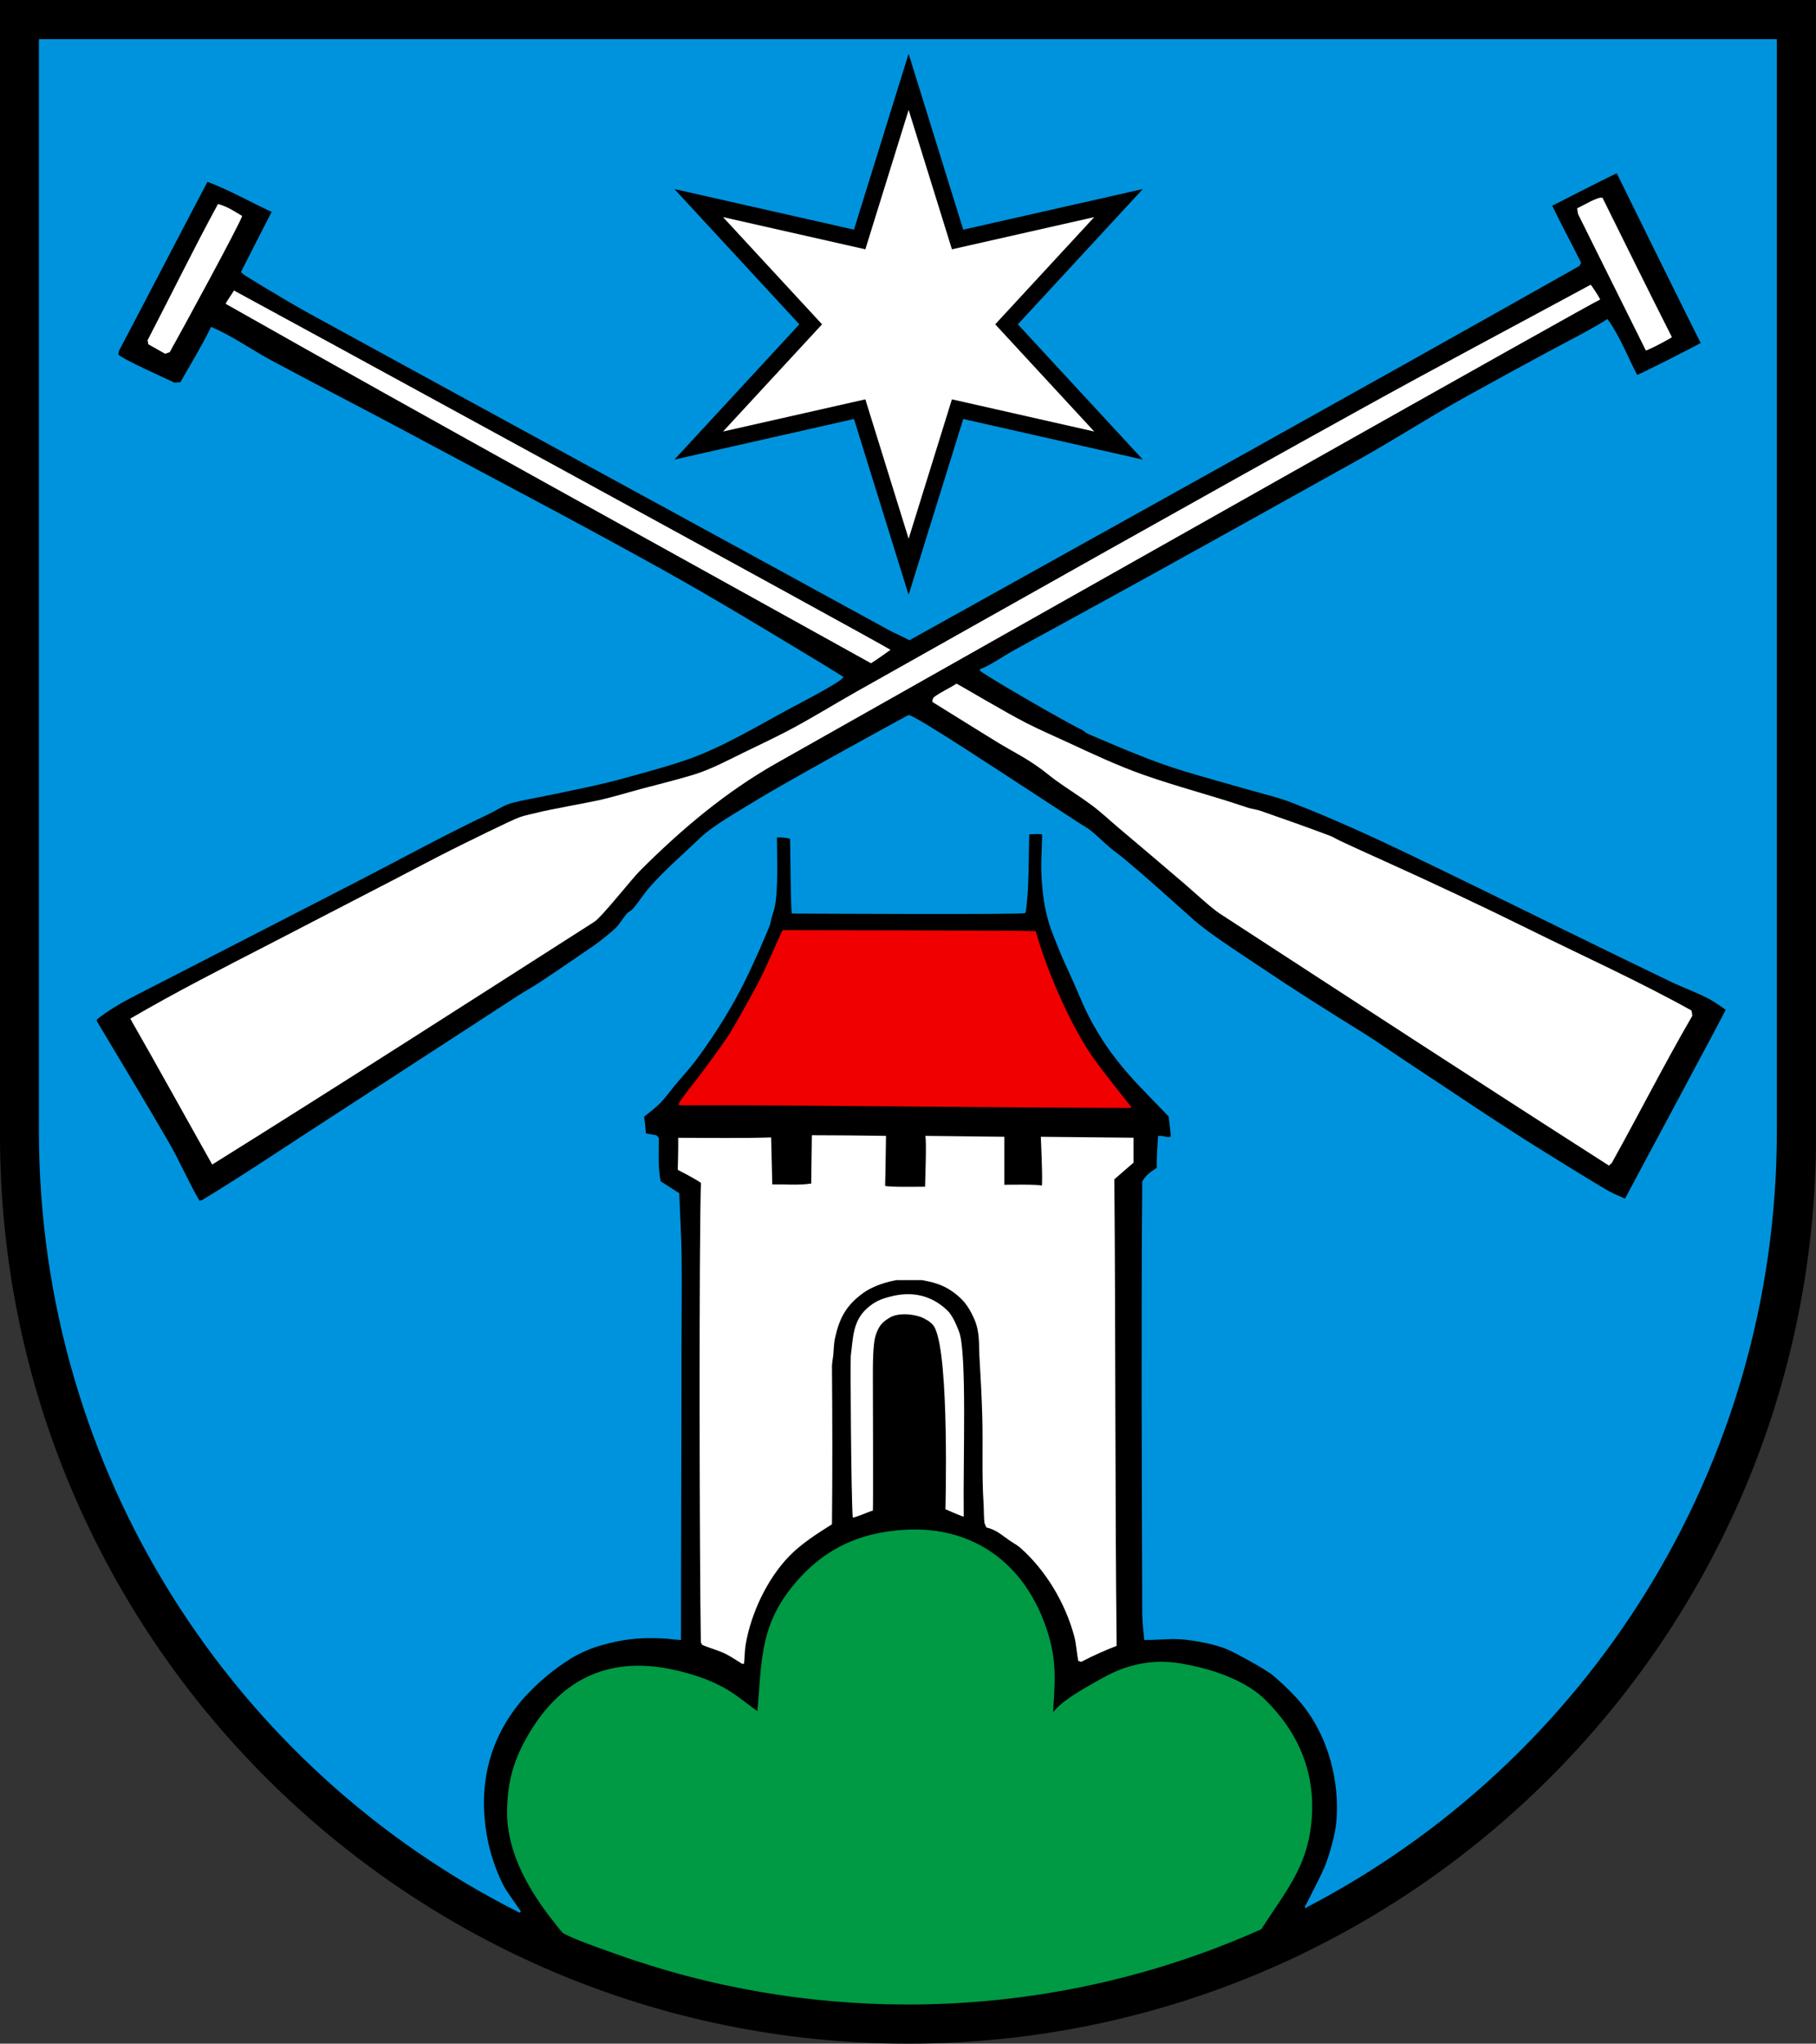
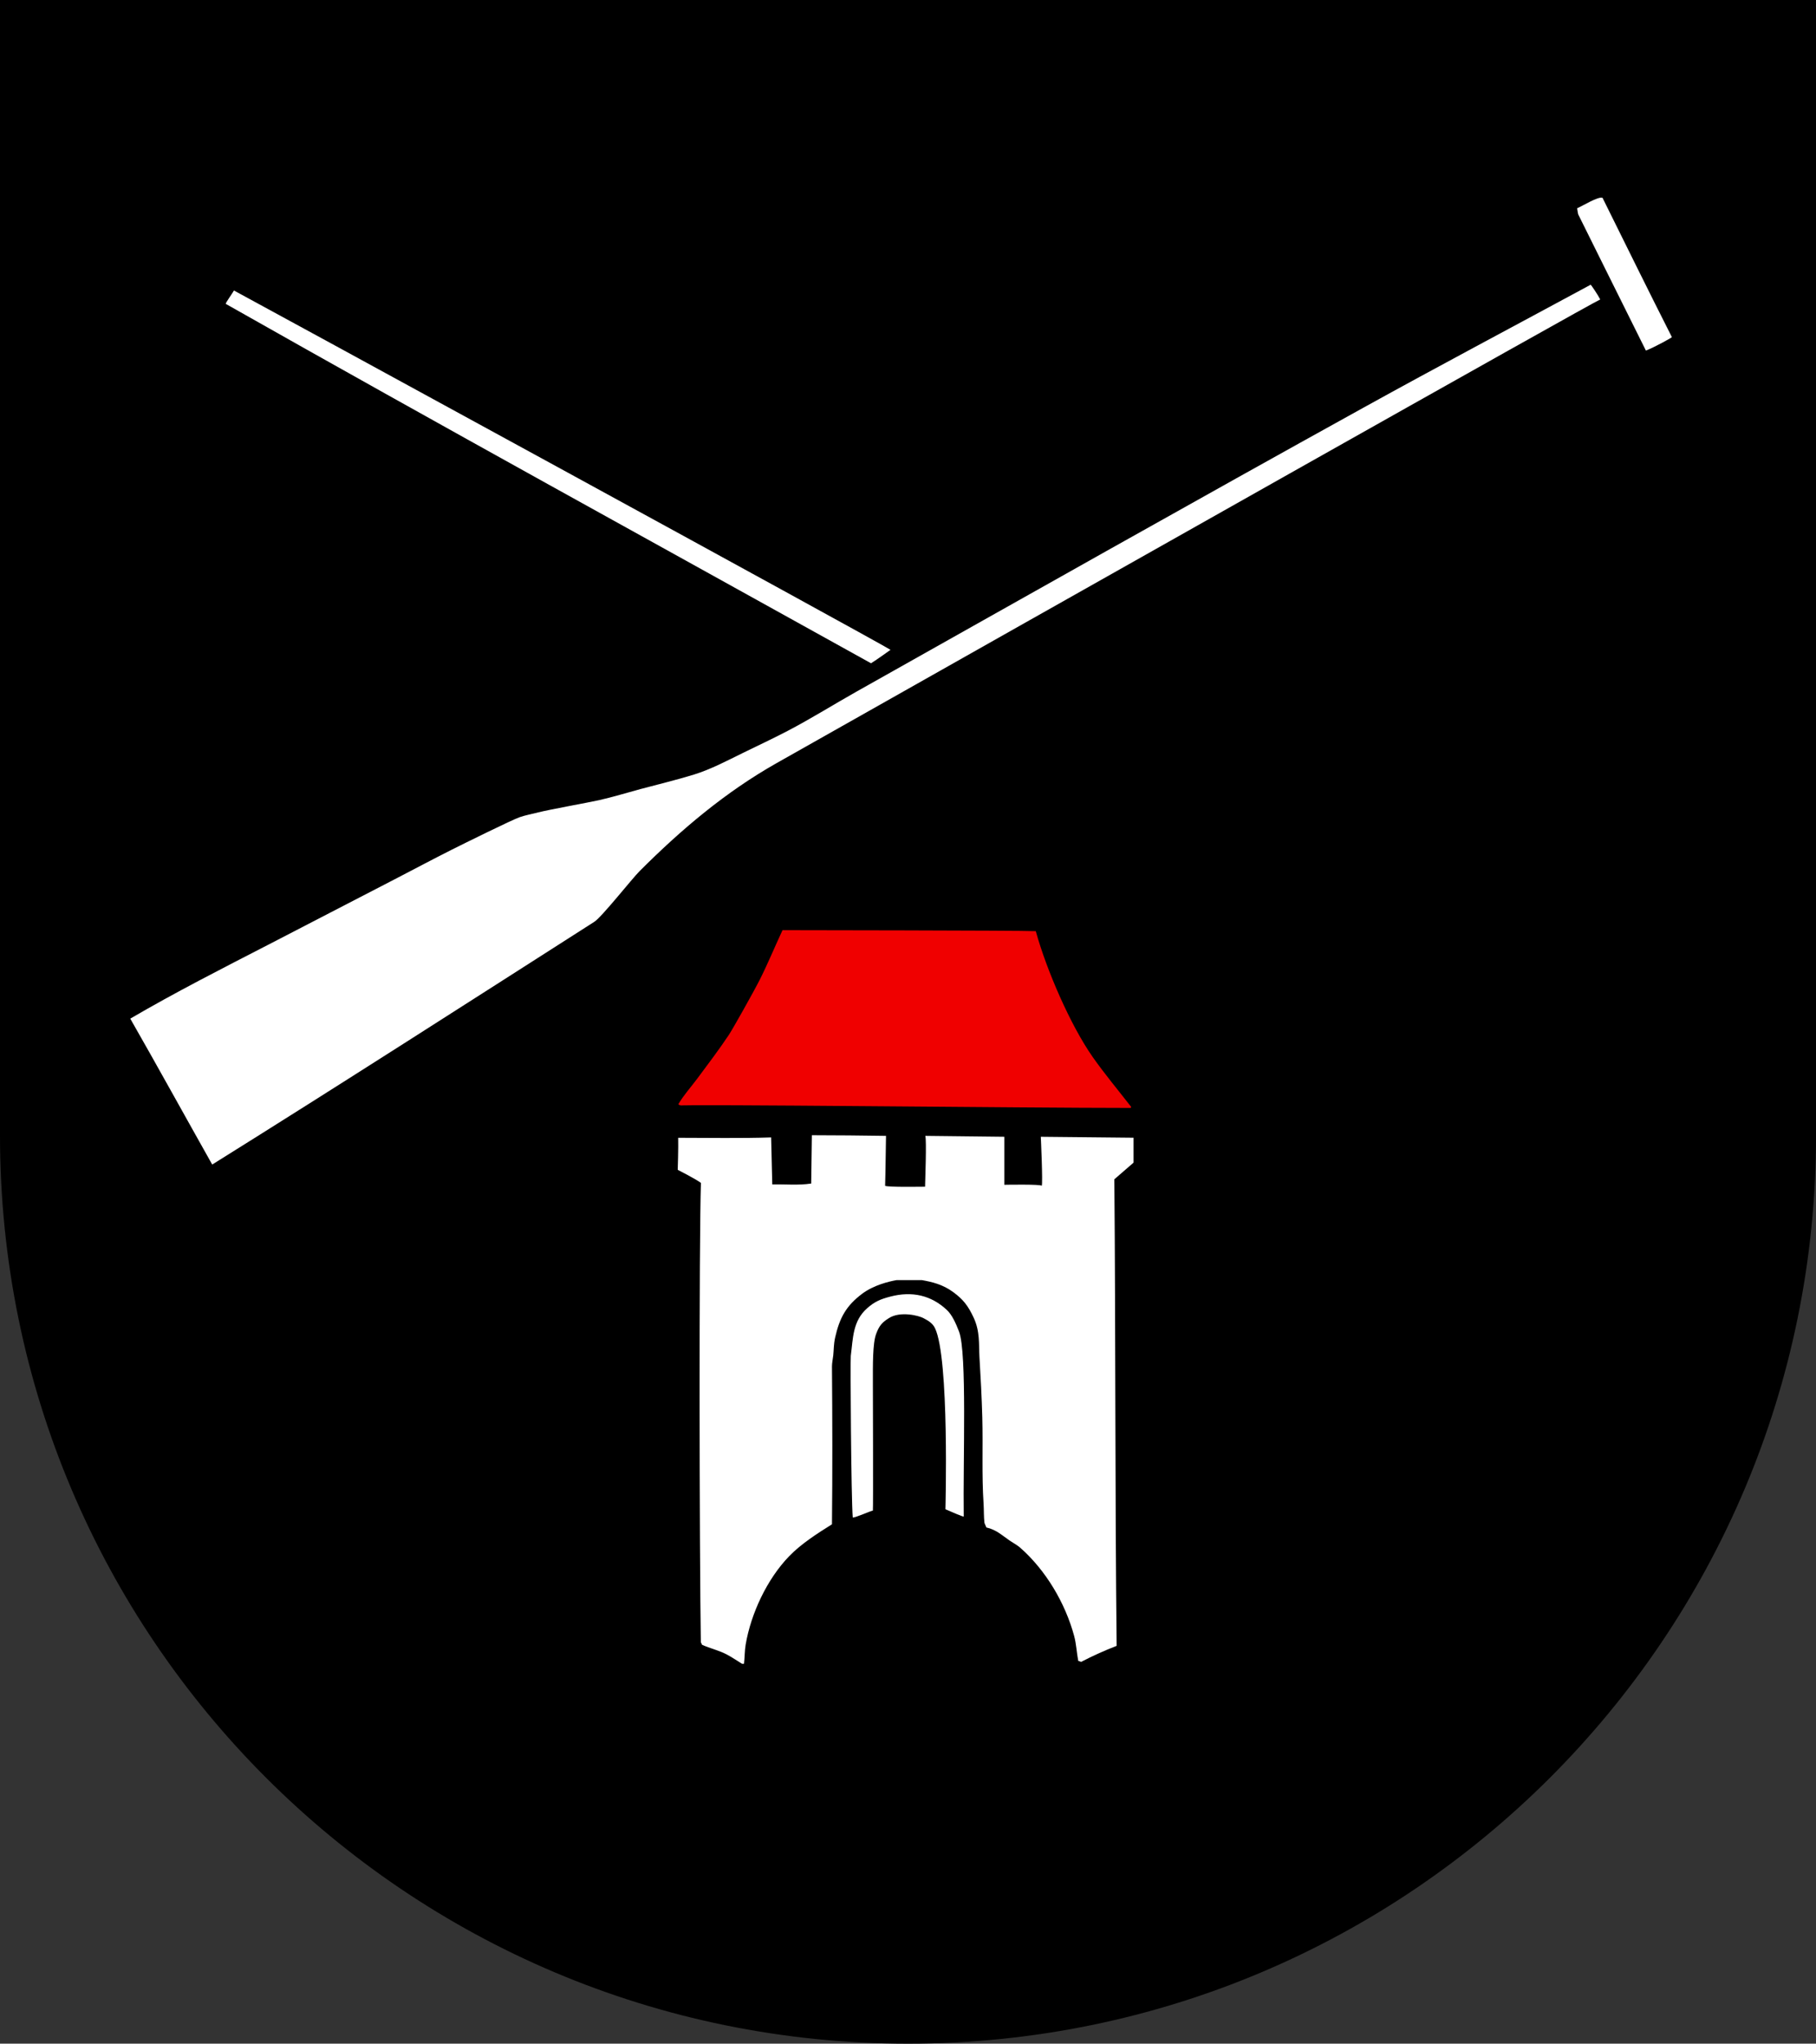
<svg xmlns="http://www.w3.org/2000/svg" enable-background="new 0 0 283.465 318.897" version="1.1" viewBox="0 0 283.46 318.9" xml:space="preserve">
  <rect x="0" y="0" width="283.46" height="318.9" fill="#333333" stroke="none" />
  <g clip-rule="evenodd" fill-rule="evenodd">
    <path d="M0,0h283.465v177.165c0,78.278-63.455,141.732-141.732,141.732    S0,255.443,0,177.165V0z" />
    <g stroke-miterlimit="3.864" stroke-width=".283">
-       <path d="m118.33 267.25c0.729-7.425 0.28-12.97 5.151-19.215 4.626-5.932 10.343-8.765 17.815-9.19 10.764-0.613 18.674 5.433 21.987 15.532 1.631 4.969 1.225 8.213 0.92 13.273 1.336-1.989 4.52-3.729 6.596-4.924 1.814-1.043 3.567-2.002 5.597-2.572 3.979-1.117 6.885-0.792 10.834 0.16 3.371 0.813 7.507 2.445 10.034 4.897 5.258 5.102 7.922 11.361 7.336 18.67-0.592 7.382-4.02 11.095-7.823 17.052-17.308 7.747-36.109 11.715-55.065 11.715-15.543 0-31.06-2.671-45.686-7.935-1.93-0.694-6.525-2.257-8.11-3.22-0.116-0.071-1.789-2.212-1.979-2.462-3.665-4.813-6.813-10.528-6.644-16.75 0.12-4.453 1.055-7.704 3.298-11.534 5.254-8.971 12.935-12.327 23.066-9.935 2.464 0.582 4.729 1.314 6.977 2.499 2.076 1.096 3.781 2.615 5.696 3.939z" fill="#094" stroke="#094" />
-       <path d="m178.8 71.958-19.727-21.35 19.727-21.349-28.35 6.411-8.624-27.76-8.625 27.76-28.35-6.411 19.727 21.35-19.727 21.349 28.351-6.411 8.624 27.76 8.623-27.76 28.351 6.411zm-147.74 115.56c0.063-0.015 0.47-0.082 0.499-0.101 6.043-3.654 11.935-7.612 17.856-11.454l31.476-20.449c1.14-0.74 2.341-1.387 3.478-2.139 2.841-1.877 5.634-3.832 8.455-5.737 0.75-0.507 2.821-2.168 3.438-2.799 0.662-0.677 1.121-1.561 1.759-2.259 0.212-0.231 0.588-0.363 0.8-0.6 0.962-1.073 1.729-2.354 2.679-3.438 2.395-2.737 5.277-5.184 7.896-7.695 2.144-2.058 6.427-4.414 8.915-5.957 3.937-2.442 19.937-11.245 23.486-13.153 0.59-0.316 16.367 10.181 26.704 16.892 0.647 0.42 1.175 0.687 1.659 1.079 0.973 0.787 1.884 1.7 2.839 2.519 0.743 0.637 1.549 1.194 2.298 1.819 3.694 3.078 7.287 6.334 10.874 9.535 2.396 2.137 7.273 5.272 9.895 7.036 5.493 3.698 11.041 7.214 16.671 10.694 2.108 1.304 4.169 2.779 6.242 4.145 7.327 4.823 14.609 9.808 22.062 14.426 1.906 1.182 8.528 5.291 9.994 6.097 0.855 0.471 1.791 0.831 2.679 1.239 0.084-0.231 15.769-29.358 15.83-29.704-0.831-0.567-1.72-1.215-2.598-1.699-1.882-1.036-4.03-1.764-5.978-2.699-10.898-5.231-21.728-10.608-32.601-15.892-8.874-4.311-17.742-8.678-26.965-12.213-1.777-0.682-3.727-1.137-5.557-1.659-3.585-1.024-7.184-2.008-10.754-3.079-5.172-1.552-10.267-3.776-15.231-5.897-0.332-0.142-0.623-0.485-0.959-0.64-2.491-1.142-15.805-8.892-15.831-9.195 1.833-0.72 3.557-2.015 5.277-2.958l12.326-6.743c13.718-7.503 27.354-15.151 41.022-22.741 5.961-3.31 11.696-7.044 17.67-10.335 4.189-2.307 8.38-4.613 12.593-6.876 2.967-1.593 6.066-3.122 8.915-4.917 1.882 2.612 3.095 5.84 4.598 8.695 0.234 0.068 10.215-5.019 10.174-5.097-0.694-1.316-11.006-22.186-13.212-26.706-0.321 0.056-10.335 5.178-10.335 5.178 1.442 3.016 3.053 5.958 4.538 8.955-0.085 0.119-0.157 0.26-0.2 0.399-34.655 19.559-69.714 38.994-104.48 58.35-1.118-0.597-2.309-1.089-3.058-1.5-30.182-16.532-60.427-32.944-90.608-49.474-3.509-1.922-10.517-6.194-10.534-6.296 1.269-2.537 4.838-9.475 4.838-9.475-3.315-1.51-6.906-3.579-10.274-4.797-1.286 2.36-12.115 23.208-13.892 26.505l-0.101 0.699c0.991 0.905 6.879 3.473 8.896 4.458 0.331-0.064 0.663-0.061 0.999-0.061 1.628-2.819 3.362-5.697 4.798-8.615 3.211 1.391 6.1 3.46 9.174 5.117 7.357 3.964 14.803 7.771 22.168 11.721 12.938 6.938 25.972 13.749 38.798 20.882 8.639 4.805 17.159 9.992 25.604 15.092 0.85 0.513 2.699 1.679 2.699 1.679-0.521 0.754-7.413 4.321-8.089 4.684-5.254 2.82-10.784 6.212-16.478 8.149-2.987 1.017-6.132 1.851-9.175 2.699-4.141 1.155-8.441 1.979-12.646 2.858-1.757 0.368-3.625 0.648-5.344 1.139-1.224 0.35-2.32 1.13-3.438 1.659-6.915 3.276-13.669 6.986-20.468 10.495-11.737 6.056-23.497 12.067-35.24 18.11-1.851 0.953-3.959 2.205-5.597 3.539v0.399c3.723 6.232 7.491 12.452 11.134 18.73 1.782 3.071 3.148 6.314 4.938 9.377zm172.78 110.01c1.552-2.979 2.93-5.731 3.279-6.724 0.692-1.967 1.438-4.521 1.619-6.617 0.529-6.144-1.228-12.917-4.997-17.831-1.338-1.745-3.182-3.516-4.837-4.938-1.281-1.101-6.194-3.703-7.097-4.098-2.064-0.903-5.257-1.498-7.476-1.659-1.832-0.133-3.752 0.126-5.597 0.1-0.11-1.296-0.296-2.682-0.3-3.978-0.066-22.468-0.173-44.935 0-67.404 0.538-0.915 1.375-1.506 2.259-2.059-0.026-1.635 0.095-3.306 0.2-4.938 0.771-0.05 1.333 0.396 1.985 0.069 0.014-0.935-0.256-2.335-0.307-3.268-4.263-4.501-8.17-7.943-11.702-14.185-1.593-2.815-2.174-4.568-3.504-7.516-0.811-1.796-1.316-2.79-2.043-4.621-0.795-2.004-1.316-3.124-1.82-5.221-0.419-1.749-0.526-2.768-0.699-4.558-0.3-3.096 0-5.351 0-7.976-0.17-0.169-1.862-0.096-2.282-0.023-0.139 4.04 4e-3 8.439-0.557 12.257 0.023 0.277-36.234 0.074-36.234 0.074-0.197-0.84-0.211-10.469-0.274-11.62-0.729-0.249-1.552-0.293-2.328-0.248 0 2.831 0.256 8.675-0.4 11.234-0.228 0.888-0.435 1.147-0.633 2.353-0.026 0.158-1.132 2.794-1.646 3.944-1.161 2.599-2.375 5.249-3.758 7.736-1.781 3.203-3.945 6.557-6.137 9.495-1.066 1.431-2.342 2.774-3.478 4.158-0.679 0.826-1.336 1.754-2.079 2.519-0.75 0.772-1.753 1.523-2.599 2.199 0.111 0.931 0.231 1.863 0.3 2.798 0.565 0.108 1.136 0.187 1.699 0.3 0.117 0.098 0.223 0.228 0.3 0.36 0 2.249-0.159 4.581 0.3 6.776l2.898 1.859c0.104 3.284 0.32 6.593 0.359 9.875 0.061 4.969-0.02 9.943-0.02 14.912 0 14.898-0.08 29.798-0.08 44.696-0.902-0.04-1.802-0.199-2.698-0.239-2.661-0.119-5.337-0.047-8.596 0.799-1.556 0.404-2.437 0.668-3.897 1.339-1.655 0.761-2.746 1.535-3.998 2.419-0.828 0.585-2.481 1.91-3.897 3.318-1.025 1.02-1.594 1.615-2.479 2.758-5.242 6.78-6.023 14.346-4.497 21.509 0.453 2.13 1.596 5.366 2.698 7.196 0.2 0.333 1.194 1.758 2.402 3.49-44.451-22.336-74.975-68.52-74.975-121.87v-170.22h270.99v170.22c0 52.702-29.788 98.411-73.367 121.05z" fill="#0093DD" stroke="#0093DD" />
      <path d="m176.4 172.74c-1.979-2.544-4.085-5.061-5.937-7.696-3.528-5.023-7.246-13.664-8.895-19.609-2.205-0.104-39.334-0.149-39.334-0.149-1.111 2.381-2.318 5.283-3.502 7.625-0.986 1.953-4.246 7.748-4.837 8.635-1.546 2.325-3.271 4.593-4.937 6.837-0.975 1.312-2.133 2.585-2.959 3.998 0.162-0.26 54.093 0.359 70.401 0.359z" fill="#F00000" stroke="#F00000" />
    </g>
  </g>
  <g clip-rule="evenodd" fill="#fff" fill-rule="evenodd">
    <path d="m115.83 259.62h0.301c0.115-0.984 0.094-2.03 0.26-2.999 0.828-4.854 3.334-10.21 6.775-13.773 1.902-1.969 4.39-3.545 6.696-4.997 0.084-8.218 0.065-16.409 0-24.627-4e-3 -0.533 0.144-1.178 0.2-1.719 0.092-0.877 0.057-1.74 0.3-2.819 0.686-3.04 1.708-4.923 4.197-6.796 1.81-1.361 4.201-1.934 5.397-2.139 0.061-0.011 3.878-0.011 3.938 0 1.568 0.278 3.234 0.656 4.877 1.859 1.606 1.176 2.353 2.176 3.198 3.978 1.028 2.19 0.796 4.171 0.913 6.137 0.187 3.14 0.362 6.311 0.446 9.455 0.121 4.501-0.101 8.973 0.2 13.473 0.065 0.985 0.016 2.025 0.14 2.998 9e-3 0.066 0.254 0.564 0.3 0.7 1.527 0.338 2.369 1.176 3.658 2.059 0.506 0.347 1.144 0.68 1.599 1.079 4.01 3.518 7.045 8.64 8.436 13.773 0.338 1.25 0.4 2.624 0.64 3.898l0.459 0.16c1.806-0.938 3.64-1.763 5.537-2.499-0.265-24.267-0.147-48.536-0.359-72.801l2.998-2.599v-3.891l-14.475-0.146s0.337 7.24 0.145 7.657c0.06-0.28-5.838-0.165-5.838-0.165v-7.493l-12.333-0.14c0.218 0.716-0.028 7.102-0.04 7.936-0.598-5e-3 -5.749 0.1-6.236-0.144 0.078-2.575 0.086-5.216 0.14-7.792-3.858-0.053-7.716-0.1-11.573-0.1l-0.104 7.536c-1.969 0.306-4.117 0.095-6.077 0.14l-0.176-7.336c-4.821 0.161-9.687 0.06-14.512 0.06 0.044 1.495-0.069 4.998-0.069 4.998s2.733 1.386 3.621 2.039c-0.304 9.253-0.242 57.033-0.014 71.682l0.199 0.4c1.23 0.548 2.658 0.875 3.838 1.5 0.803 0.423 1.621 0.978 2.398 1.458z" />
    <path d="m150.43 236.65c-0.124-8.68 0.53-25.576-0.735-28.871-0.542-1.409-1.118-2.637-1.903-3.372-2.438-2.283-5.415-2.979-8.841-2.08-1.502 0.394-2.391 0.76-3.562 1.78-2.319 2.021-2.226 4.729-2.589 7.452-0.093 0.695 0.059 22.275 0.305 25.229 0.305 0.092 2.842-1.052 3.143-1.071 0.065-0.397 0-19.82 0-19.82 0-2.944-0.049-6.253 0.512-7.763 0.487-1.312 0.949-1.789 1.986-2.452 1.77-1.132 4.666-0.394 5.389-3e-3 0.639 0.347 1.398 0.724 1.804 1.562 2.275 4.69 1.632 28.262 1.632 28.262 0.886 0.387 2.619 1.147 2.859 1.147z" />
-     <path d="m251.14 181.88 0.439-0.4c4.242-7.62 8.197-15.428 12.572-22.968-0.013-0.28-0.073-0.568-0.14-0.84-8.269-4.593-16.929-8.501-25.405-12.693-7.498-3.708-15.051-7.245-22.674-10.688-2.236-1.01-4.494-2.019-6.709-3.065-0.57-0.269-1.107-0.618-1.699-0.839-3.585-1.345-7.196-2.62-10.814-3.878-0.633-0.221-1.365-0.276-2.019-0.5-5.378-1.84-10.915-3.234-16.29-5.137-3.917-1.386-7.727-3.17-11.487-4.917-2.194-1.02-4.446-1.984-6.603-3.078-3.426-1.738-10.854-6.188-11.014-6.197-1.103 0.727-2.405 1.287-3.458 2.059-0.239 0.175-0.325 0.523-0.3 0.799 3.474 2.13 6.916 4.313 10.394 6.437 2.041 1.246 3.88 2.109 6.176 3.739 1.08 0.766 1.795 1.405 2.699 2.059 1.851 1.335 3.808 2.537 5.637 3.897 1.442 1.073 2.78 2.353 4.158 3.512 3.472 2.921 6.932 5.86 10.38 8.809 1.363 1.165 4.053 3.68 5.391 4.551 20.226 13.162 40.44 26.336 60.766 39.338z" />
    <path d="m33.121 181.72c19.98-12.472 39.801-25.197 59.646-37.88 1.176-0.751 5.821-6.661 7.076-7.916 6.484-6.485 13.375-12.323 21.388-16.852 42.452-23.989 127.92-72.207 128.55-72.341-0.36-0.72-1.449-2.326-1.499-2.299-11.813 6.386-23.689 12.673-35.439 19.17-26.44 14.619-52.74 29.472-79.074 44.276-3.6 2.023-7.135 4.243-10.794 6.157-2.291 1.198-4.653 2.302-6.977 3.438-2.485 1.216-5.032 2.575-7.695 3.398-2.737 0.845-5.566 1.515-8.335 2.259-2.152 0.579-4.324 1.253-6.496 1.739-1.514 0.339-7.86 1.484-9.455 1.899-0.938 0.244-1.968 0.428-2.878 0.739-1.217 0.417-8.724 4.127-10.734 5.138-2.986 1.5-5.937 3.087-8.908 4.617-6.548 3.372-13.074 6.783-19.622 10.155-7.256 3.737-14.495 7.417-21.541 11.534 4.323 7.556 8.519 15.186 12.791 22.769z" />
    <path d="m135.96 103.5c0.922-0.572 3.038-2.099 3.038-2.099-1.971-1.287-102.41-56.07-102.48-56.07-0.309 0.556-1.292 1.882-1.285 2.083 33.286 18.85 67.292 37.511 100.73 56.086z" />
-     <path d="m25.785 55.207c0.239-0.067 0.455-0.189 0.7-0.24 1.583-2.804 11.062-20.203 11.313-21.269-1.258-0.748-2.364-1.513-3.777-1.859-3.812 7.021-7.315 14.182-10.994 21.269 0.069 0.185 0.106 0.402 0.101 0.6 0.891 0.49 1.759 1.021 2.657 1.499z" />
    <path d="m256.91 54.707c1.426-0.562 4.085-2.044 4.057-2.099-3.607-7.11-7.29-14.607-10.833-21.749-0.708-0.221-3.138 1.293-3.958 1.639 0.019 0.127 0.124 0.867 0.16 0.939 0.953 1.908 7.984 16.09 10.574 21.27z" />
  </g>
-   <path d="m170.8 67.337-22.214-5.023-6.758 21.752-6.757-21.752-22.215 5.023 15.457-16.729-15.457-16.729 22.215 5.023 6.758-21.751 6.757 21.751 22.214-5.022-15.457 16.728 15.457 16.729z" fill="#fff" />
</svg>